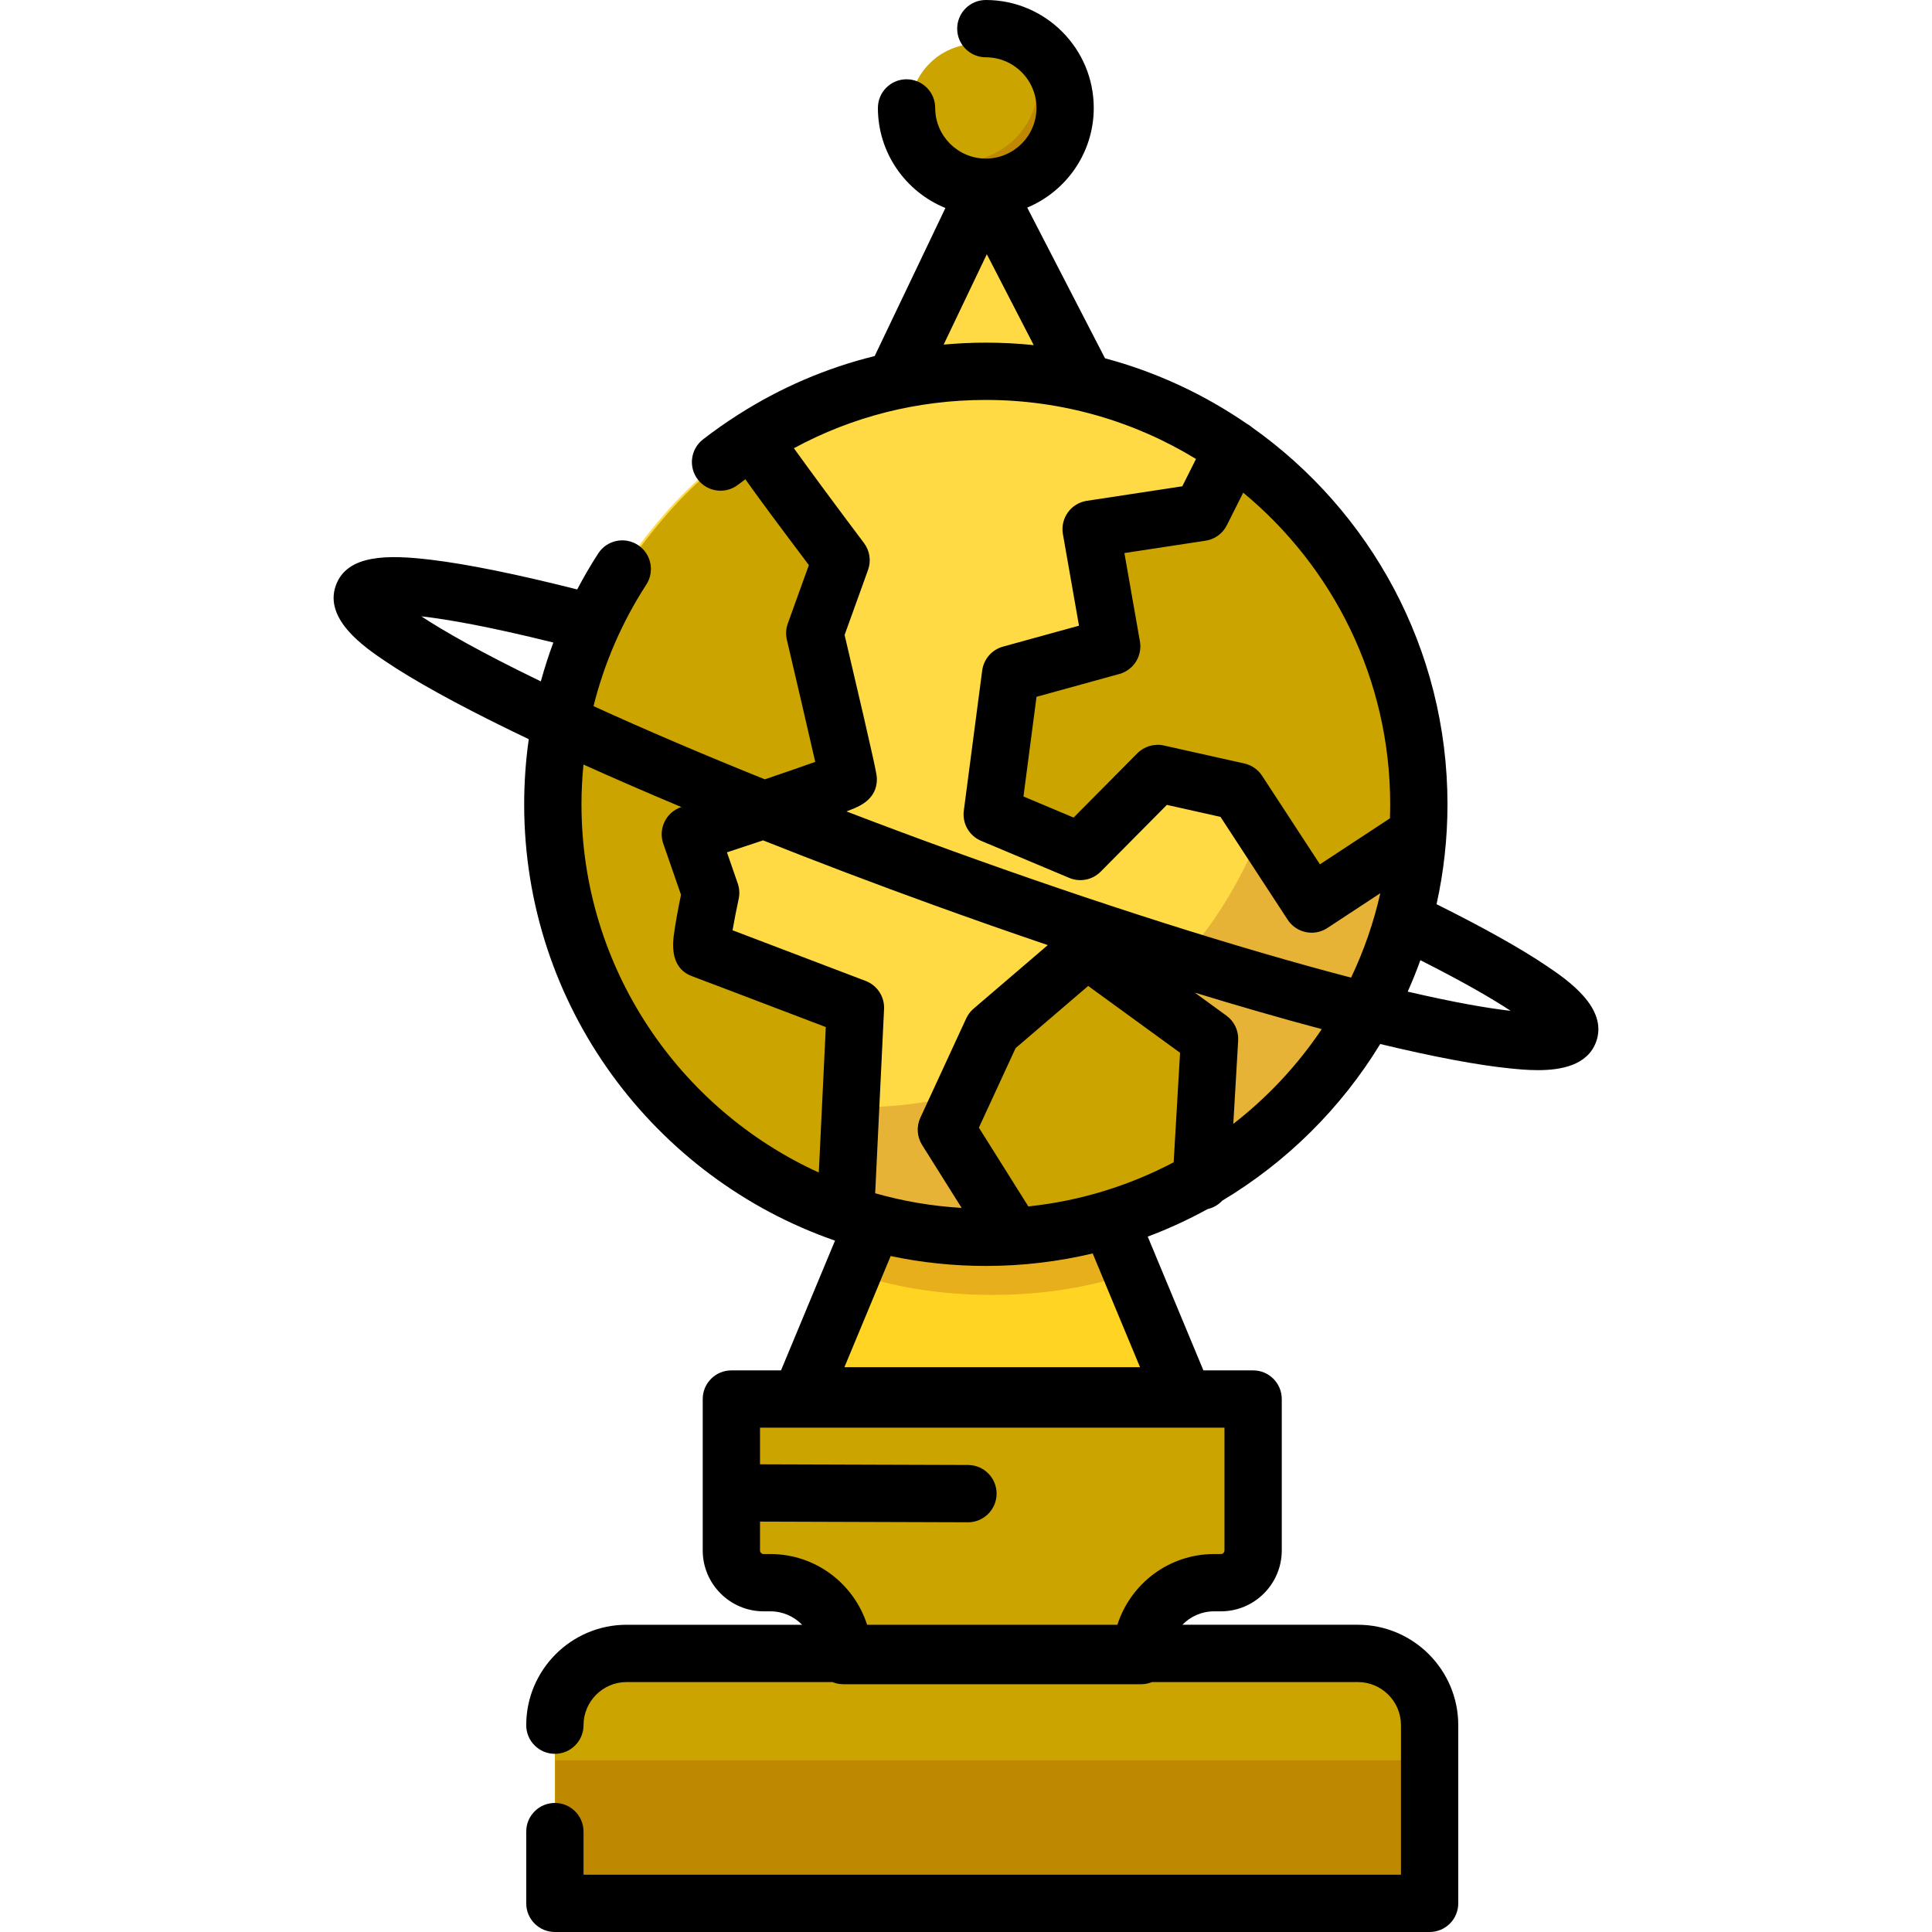
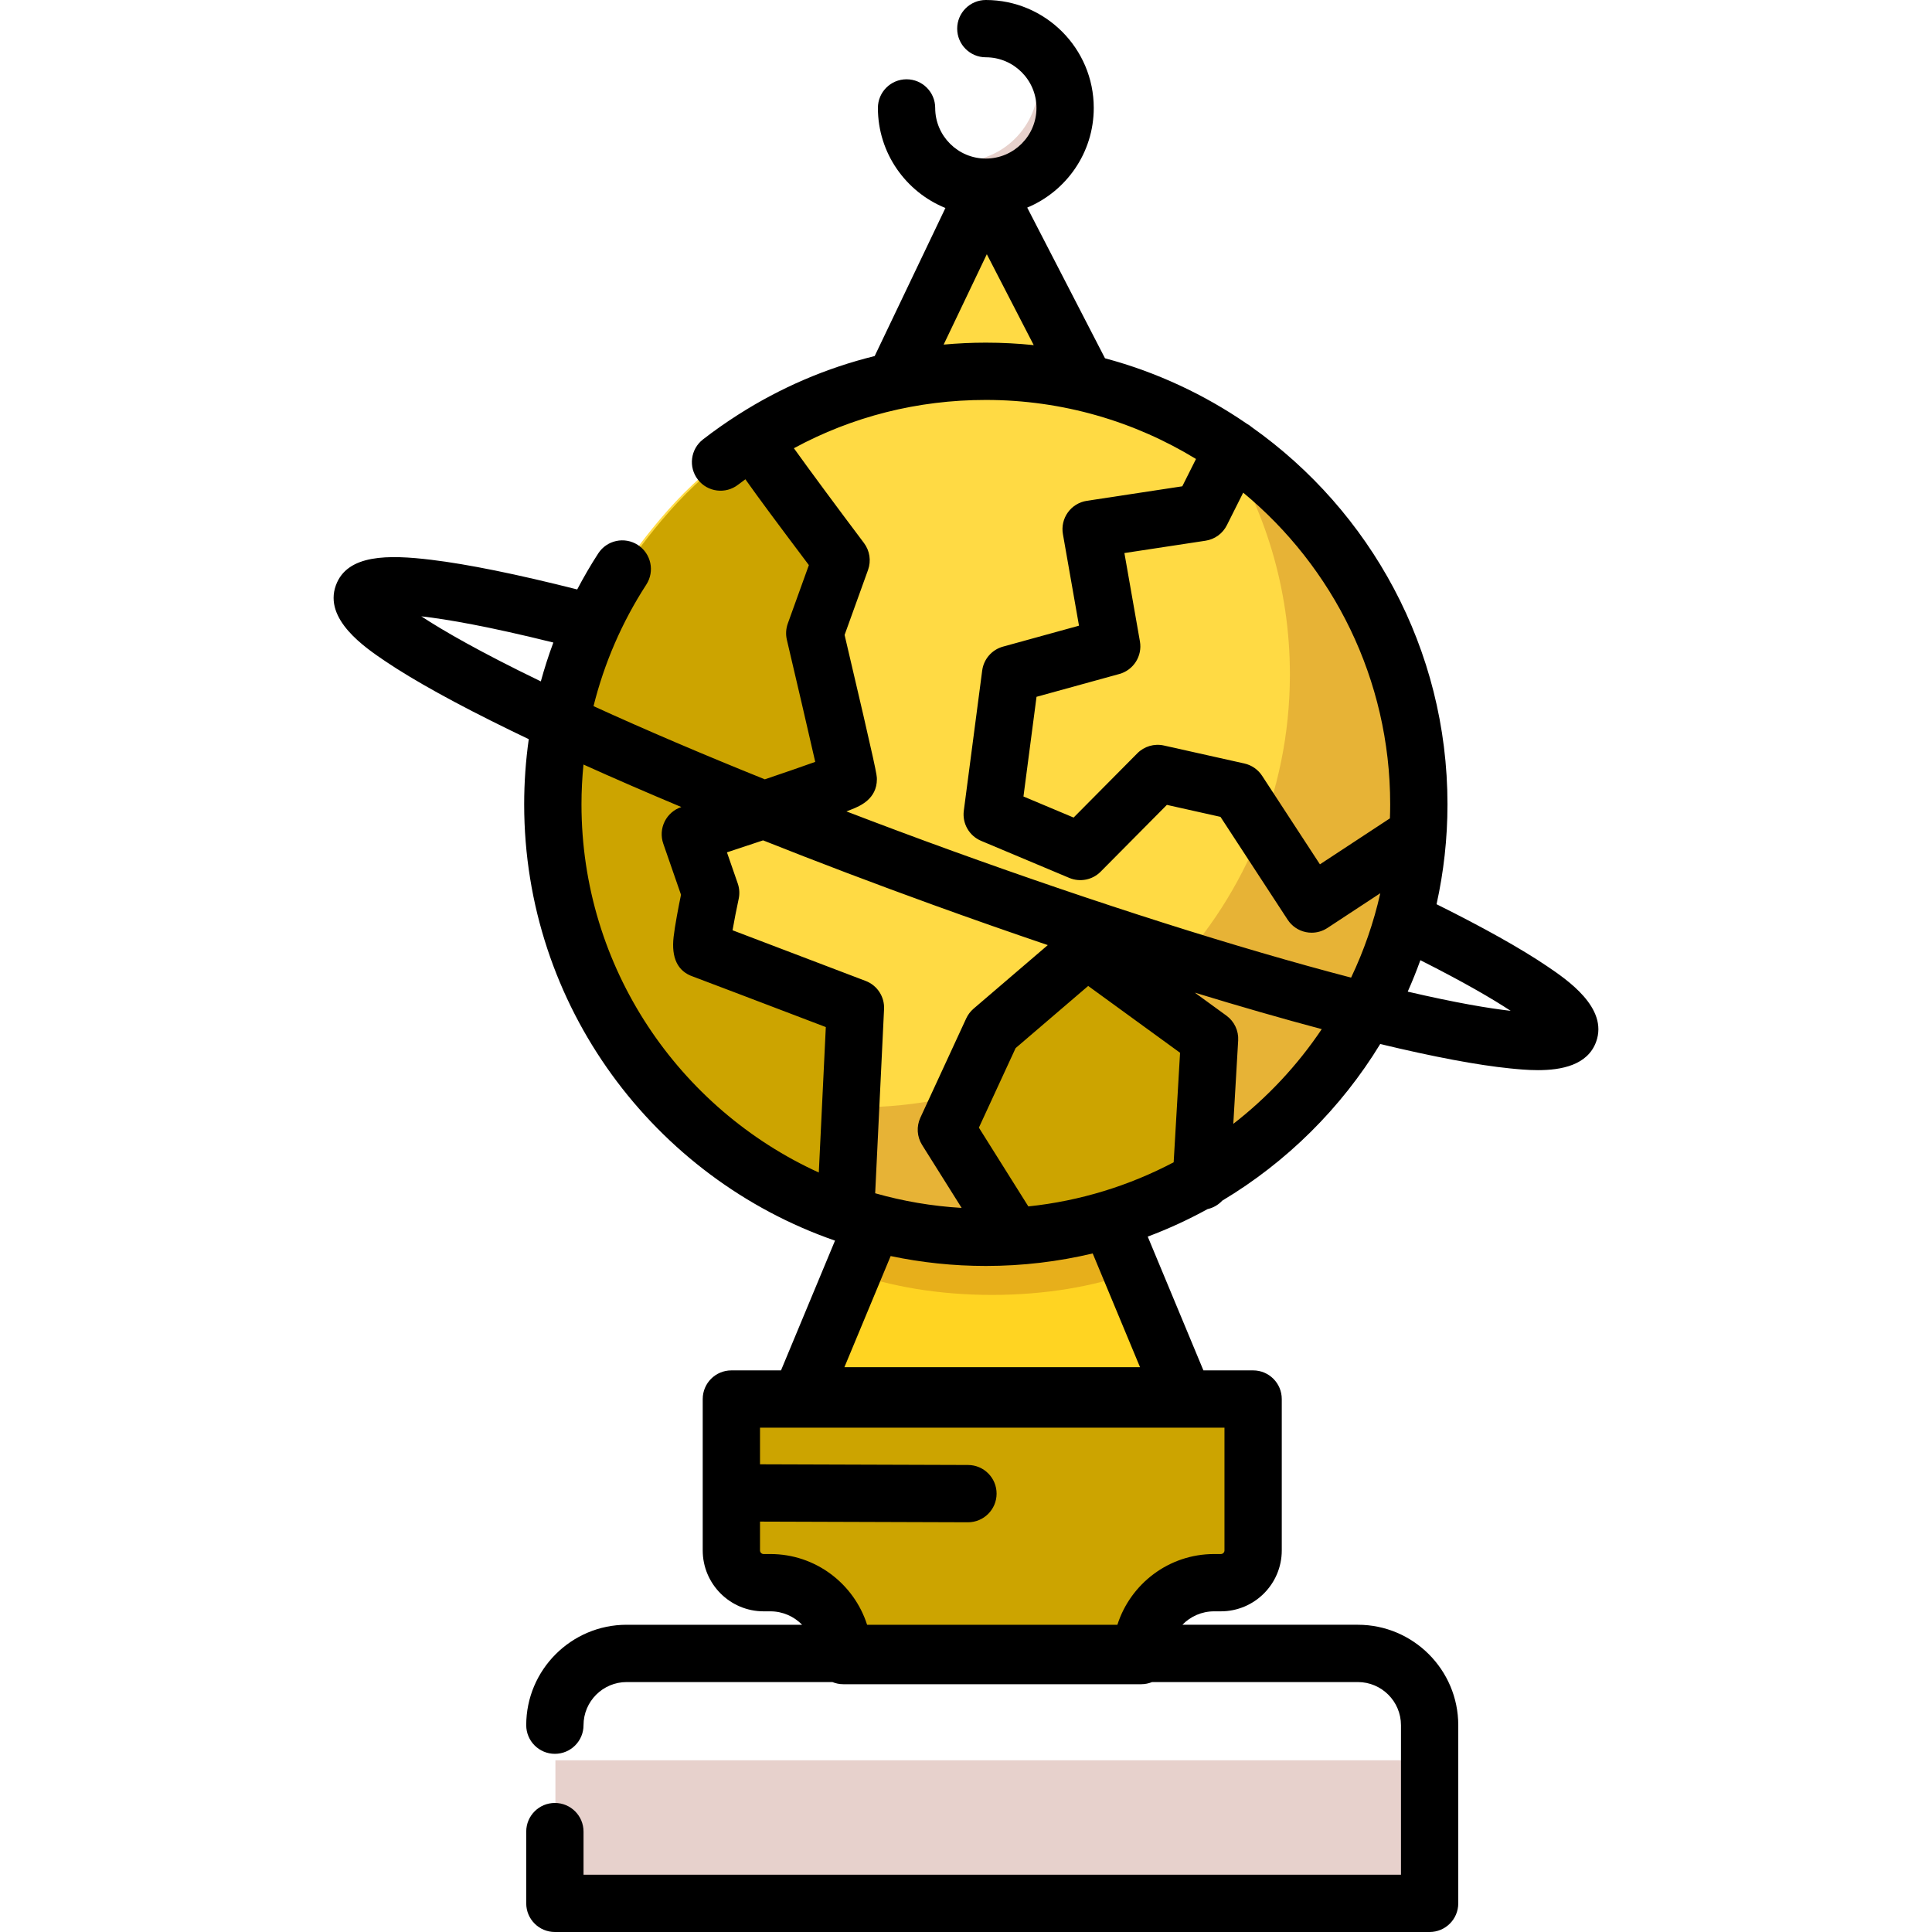
<svg xmlns="http://www.w3.org/2000/svg" height="800px" width="800px" version="1.1" id="Layer_1" viewBox="0 0 512 512" xml:space="preserve">
  <polygon style="fill:#FFD422;" points="294.476,320.754 313.5,373.953 212.397,373.953 231.421,320.754 " />
  <path style="opacity:0.2;fill:#891C00;enable-background:new    ;" d="M225.554,337.188c10.39,3.753,23.313,5.979,37.322,5.979  c14.076,0,27.052-2.248,37.468-6.033l-5.857-16.38h-63.055L225.554,337.188z" />
  <path style="fill:#FFDA44;" d="M190.951,122.45c20.419-13.696,43.815-24.053,70.305-24.053c63.375,0,114.75,51.375,114.75,114.75  s-51.375,114.75-114.75,114.75s-114.75-51.375-114.75-114.75c0-22.991,6.762-44.404,18.404-62.356  C164.911,150.792,177.721,131.324,190.951,122.45z" />
  <path style="opacity:0.2;fill:#891C00;enable-background:new    ;" d="M323.621,116.654c11.525,17.891,18.214,39.192,18.214,62.057  c0,63.375-51.375,114.75-114.75,114.75c-22.864,0-44.165-6.689-62.057-18.215c20.42,31.7,56.026,52.693,96.536,52.693  c63.375,0,114.75-51.375,114.75-114.75C376.315,172.68,355.321,137.074,323.621,116.654z" />
  <g>
-     <path style="fill:#CCA400;" d="M327.862,118.949l-8.443,16.84l-29.187,4.439l5.457,31.07l-26.797,7.384l-4.872,37.15l23.354,9.817   l20.496-20.671l21.316,4.763l19.488,29.842l26.144-17.177l1.874,0.165c0.253-3.108,0.388-6.25,0.388-9.423   C377.078,174.139,357.609,139.683,327.862,118.949z" />
    <path style="fill:#CCA400;" d="M264.661,272.429l-12.152,26.315l17.752,28.27c18.056-1.133,34.981-6.432,49.817-14.961   l2.184-37.405l-32.553-23.675L264.661,272.429z" />
    <path style="fill:#CCA400;" d="M165.455,150.971c-11.643,17.953-18.404,39.365-18.404,62.356   c0,49.331,31.132,91.388,74.819,107.605l2.839-1.071l2.537-52.631c0,0-39.632-15.114-40.583-15.432   c-0.952-0.317,2.22-15.006,2.22-15.006l-5.39-15.535c0,0,41.852-13.633,41.852-14.585c0-0.951-8.878-38.681-8.878-38.681   l6.976-19.341c0,0-20.753-27.564-23.032-31.649c-3.031,1.796-6.002,3.676-8.911,5.627   C178.265,131.503,165.455,150.971,165.455,150.971z" />
  </g>
  <polygon style="fill:#FFDA44;" points="237.535,102.999 261.256,50.312 287.386,103.974 " />
  <g>
-     <path style="fill:#CCA400;" d="M147.05,457.191c0-10.505,8.516-19.021,19.021-19.021h193.771c10.505,0,19.021,8.516,19.021,19.021   v47.217H147.05v-19.016V457.191z" />
    <path style="fill:#CCA400;" d="M328.043,370.759H197.87c-2.236,0-4.049,1.813-4.049,4.049v36.068c0,4.723,3.828,8.552,8.552,8.552   h1.796c10.667,0,19.314,8.647,19.314,19.314l0,0h78.947l0,0c0-10.667,8.647-19.314,19.314-19.314h1.796   c4.723,0,8.552-3.828,8.552-8.552v-36.068C332.092,372.572,330.279,370.759,328.043,370.759z" />
-     <path style="fill:#CCA400;" d="M261.256,11.304c11.604,0,21.011,9.407,21.011,21.011s-9.407,21.011-21.011,21.011   c-11.604,0-21.294-9.41-21.011-21.011C240.427,24.889,244.348,11.304,261.256,11.304z" />
  </g>
  <g>
    <path style="opacity:0.2;fill:#891C00;enable-background:new    ;" d="M274.302,15.863c0.565,1.9,0.879,3.907,0.879,5.991   c0,11.604-9.407,21.011-21.011,21.011c-4.941,0-9.533-1.711-13.158-4.566c2.489,8.685,10.72,15.026,20.244,15.026   c11.604,0,21.011-9.407,21.011-21.011C282.267,25.645,279.149,19.712,274.302,15.863z" />
    <polygon style="opacity:0.2;fill:#891C00;enable-background:new    ;" points="147.191,466.496 147.191,485.392 147.191,504.408    379.004,504.408 379.004,466.496  " />
  </g>
  <path d="M409.949,256.026c-6.896-4.66-16.727-10.17-29.246-16.397c1.89-8.53,2.895-17.39,2.895-26.48  c0-41.219-20.492-77.74-51.822-99.917c-0.413-0.359-0.87-0.679-1.37-0.95c-11.305-7.774-23.974-13.698-37.57-17.334l-20.611-39.932  c10.342-4.312,17.632-14.525,17.632-26.411C289.859,12.832,277.028,0,261.256,0c-4.193,0-7.592,3.398-7.592,7.592  s3.399,7.592,7.592,7.592c7.399,0,13.419,6.019,13.419,13.419s-6.02,13.419-13.419,13.419c-7.399,0-13.419-6.019-13.419-13.419  c0-4.194-3.399-7.592-7.592-7.592c-4.193,0-7.592,3.398-7.592,7.592c0,11.985,7.413,22.266,17.892,26.515l-18.746,39.238  c-12.763,3.14-24.908,8.348-36.111,15.497c-0.042,0.025-0.085,0.046-0.127,0.073c-0.023,0.015-0.045,0.033-0.067,0.049  c-3.141,2.012-6.214,4.162-9.199,6.479c-3.312,2.571-3.912,7.341-1.341,10.652c2.571,3.311,7.34,3.912,10.652,1.342  c0.636-0.493,1.286-0.959,1.929-1.435c3.341,4.748,8.597,11.806,16.825,22.745l-5.583,15.479c-0.499,1.384-0.585,2.884-0.249,4.315  c2.319,9.853,5.703,24.351,7.518,32.353c-3.327,1.198-8.017,2.817-13.36,4.625c-16.417-6.609-31.756-13.162-45.396-19.395  c2.838-11.385,7.535-22.261,13.988-32.212c2.282-3.519,1.28-8.22-2.238-10.501c-3.516-2.28-8.219-1.279-10.501,2.239  c-2.013,3.105-3.86,6.295-5.573,9.547c-15.951-4.035-28.95-6.678-38.668-7.855c-11.363-1.379-22.29-1.508-25.293,6.781  c-3.27,9.03,7.751,16.478,13.047,20.057c7.61,5.144,18.788,11.32,33.221,18.358c1.586,0.773,3.209,1.555,4.856,2.34  c-0.805,5.687-1.218,11.451-1.218,17.259c0,53.469,34.482,99.03,82.375,115.631l-14.312,34.388H193.82  c-4.193,0-7.592,3.398-7.592,7.592v40.117c0,8.902,7.242,16.144,16.144,16.144h1.796c3.29,0,6.264,1.368,8.395,3.558h-46.493  c-14.675,0-26.614,11.939-26.614,26.613c0,4.194,3.399,7.592,7.592,7.592s7.592-3.398,7.592-7.592  c0-6.302,5.127-11.429,11.43-11.429h54.523c0.891,0.367,1.866,0.572,2.889,0.572h78.947c1.023,0,1.998-0.206,2.889-0.572h54.523  c6.302,0,11.43,5.126,11.43,11.429v39.626H154.641v-11.424c0-4.194-3.399-7.592-7.592-7.592c-4.193,0-7.592,3.398-7.592,7.592  v19.016c0,4.194,3.399,7.592,7.592,7.592h231.813c4.193,0,7.592-3.398,7.592-7.592V457.19c0-14.674-11.939-26.613-26.614-26.613  h-46.493c2.131-2.191,5.104-3.558,8.395-3.558h1.796c8.902,0,16.144-7.242,16.144-16.144v-40.117c0-4.194-3.399-7.592-7.592-7.592  h-13.174l-14.754-35.451c5.479-2.059,10.775-4.498,15.85-7.289c1.517-0.341,2.874-1.133,3.902-2.243  c17.089-10.233,31.489-24.512,41.859-41.51c14.246,3.426,25.793,5.598,34.355,6.461c1.982,0.199,4.632,0.468,7.439,0.468  c6.201,0,13.175-1.305,15.425-7.52C426.266,267.054,415.245,259.605,409.949,256.026z M324.5,410.876c0,0.528-0.43,0.96-0.96,0.96  h-1.796c-11.988,0-22.155,7.888-25.622,18.742h-66.332c-3.467-10.854-13.633-18.742-25.622-18.742h-1.796  c-0.529,0-0.96-0.431-0.96-0.96v-7.635l55.08,0.179c0.008,0,0.017,0,0.025,0c4.182,0,7.578-3.383,7.592-7.568  c0.013-4.194-3.374-7.603-7.568-7.616l-55.13-0.179v-9.706h123.087v32.525H324.5z M368.414,213.149c0,1.247-0.029,2.487-0.072,3.724  l-18.547,12.186l-15.326-23.468c-1.082-1.658-2.77-2.827-4.702-3.259l-21.316-4.763c-2.547-0.569-5.209,0.21-7.046,2.064  l-16.887,17.031l-13.29-5.588l3.464-26.414l21.941-6.046c3.774-1.04,6.137-4.778,5.46-8.633l-4.113-23.418l21.507-3.27  c2.437-0.37,4.541-1.9,5.645-4.104l4.329-8.632C353.239,150.231,368.414,179.951,368.414,213.149z M261.518,67.374l12.433,24.088  c-4.174-0.432-8.409-0.656-12.696-0.656c-3.758,0-7.483,0.182-11.177,0.513L261.518,67.374z M223.827,168.268l6.21-17.22  c0.869-2.41,0.464-5.096-1.076-7.143c-6.821-9.059-14.163-18.975-18.571-25.119c15.516-8.411,32.818-12.797,50.866-12.797  c20.383,0,39.456,5.722,55.696,15.644l-3.631,7.242l-25.302,3.848c-2.021,0.308-3.833,1.416-5.024,3.076  c-1.192,1.66-1.666,3.73-1.312,5.744l4.263,24.27l-20.142,5.55c-2.943,0.811-5.113,3.306-5.511,6.332l-4.872,37.15  c-0.444,3.392,1.433,6.661,4.586,7.987l23.354,9.817c2.854,1.201,6.153,0.548,8.333-1.654l17.542-17.693l14.209,3.176l17.801,27.258  c1.102,1.689,2.832,2.87,4.807,3.281c0.513,0.107,1.033,0.16,1.549,0.16c1.471,0,2.921-0.427,4.17-1.247l14.026-9.217  c-1.759,7.811-4.373,15.301-7.74,22.366c-29.82-7.775-67.275-19.674-105.642-33.567c-9.523-3.449-18.923-6.956-28.103-10.481  c0.57-0.218,1.096-0.422,1.538-0.601c1.957-0.793,6.538-2.65,6.538-7.936C232.39,205.412,232.39,204.686,223.827,168.268z   M311.034,308.018c-11.729,6.179-24.734,10.249-38.51,11.696l-13.109-20.876l9.732-21.075l19.234-16.476l24.347,17.707  L311.034,308.018z M258.009,267.309c-0.829,0.711-1.496,1.591-1.954,2.583l-12.151,26.315c-1.076,2.331-0.902,5.046,0.464,7.221  l10.474,16.68c-7.894-0.469-15.563-1.789-22.91-3.881l2.353-48.81c0.158-3.28-1.81-6.289-4.878-7.459  c-10.744-4.098-26.83-10.228-35.275-13.43c0.434-2.501,1.045-5.616,1.627-8.313c0.294-1.36,0.208-2.775-0.248-4.09l-2.86-8.243  c2.771-0.914,6.1-2.017,9.571-3.178c14.362,5.712,29.484,11.455,45.025,17.082c10.289,3.726,20.463,7.291,30.431,10.674  L258.009,267.309z M111.651,163.334c6.855,0.779,17.806,2.677,34.993,6.944c-1.264,3.38-2.36,6.819-3.318,10.297  C127.184,172.761,117.456,167.152,111.651,163.334z M154.098,213.149c0-3.536,0.186-7.051,0.527-10.539  c8.144,3.677,16.824,7.445,25.938,11.262c-1.924,0.636-3.515,2.013-4.418,3.829c-0.907,1.826-1.041,3.94-0.374,5.865l4.701,13.549  c-0.297,1.448-0.702,3.472-1.075,5.527c-0.42,2.316-0.717,4.211-0.88,5.631c-0.643,5.592,1.075,9.131,5.113,10.521  c1.387,0.501,20.226,7.674,35.219,13.39l-1.858,38.547C179.929,293.852,154.098,256.46,154.098,213.149z M302.115,362.312H223.78  l12.254-29.443c8.143,1.714,16.578,2.621,25.222,2.621c9.745,0,19.225-1.152,28.318-3.315L302.115,362.312z M326.838,297.832  l1.29-22.095c0.151-2.581-1.022-5.061-3.114-6.582l-8.38-6.094c11.876,3.634,23.162,6.88,33.642,9.673  C343.851,282.302,335.925,290.779,326.838,297.832z M373.061,262.794c1.216-2.726,2.333-5.505,3.351-8.332  c11.611,5.86,19.118,10.254,23.932,13.42C394.572,267.226,385.907,265.78,373.061,262.794z" />
</svg>